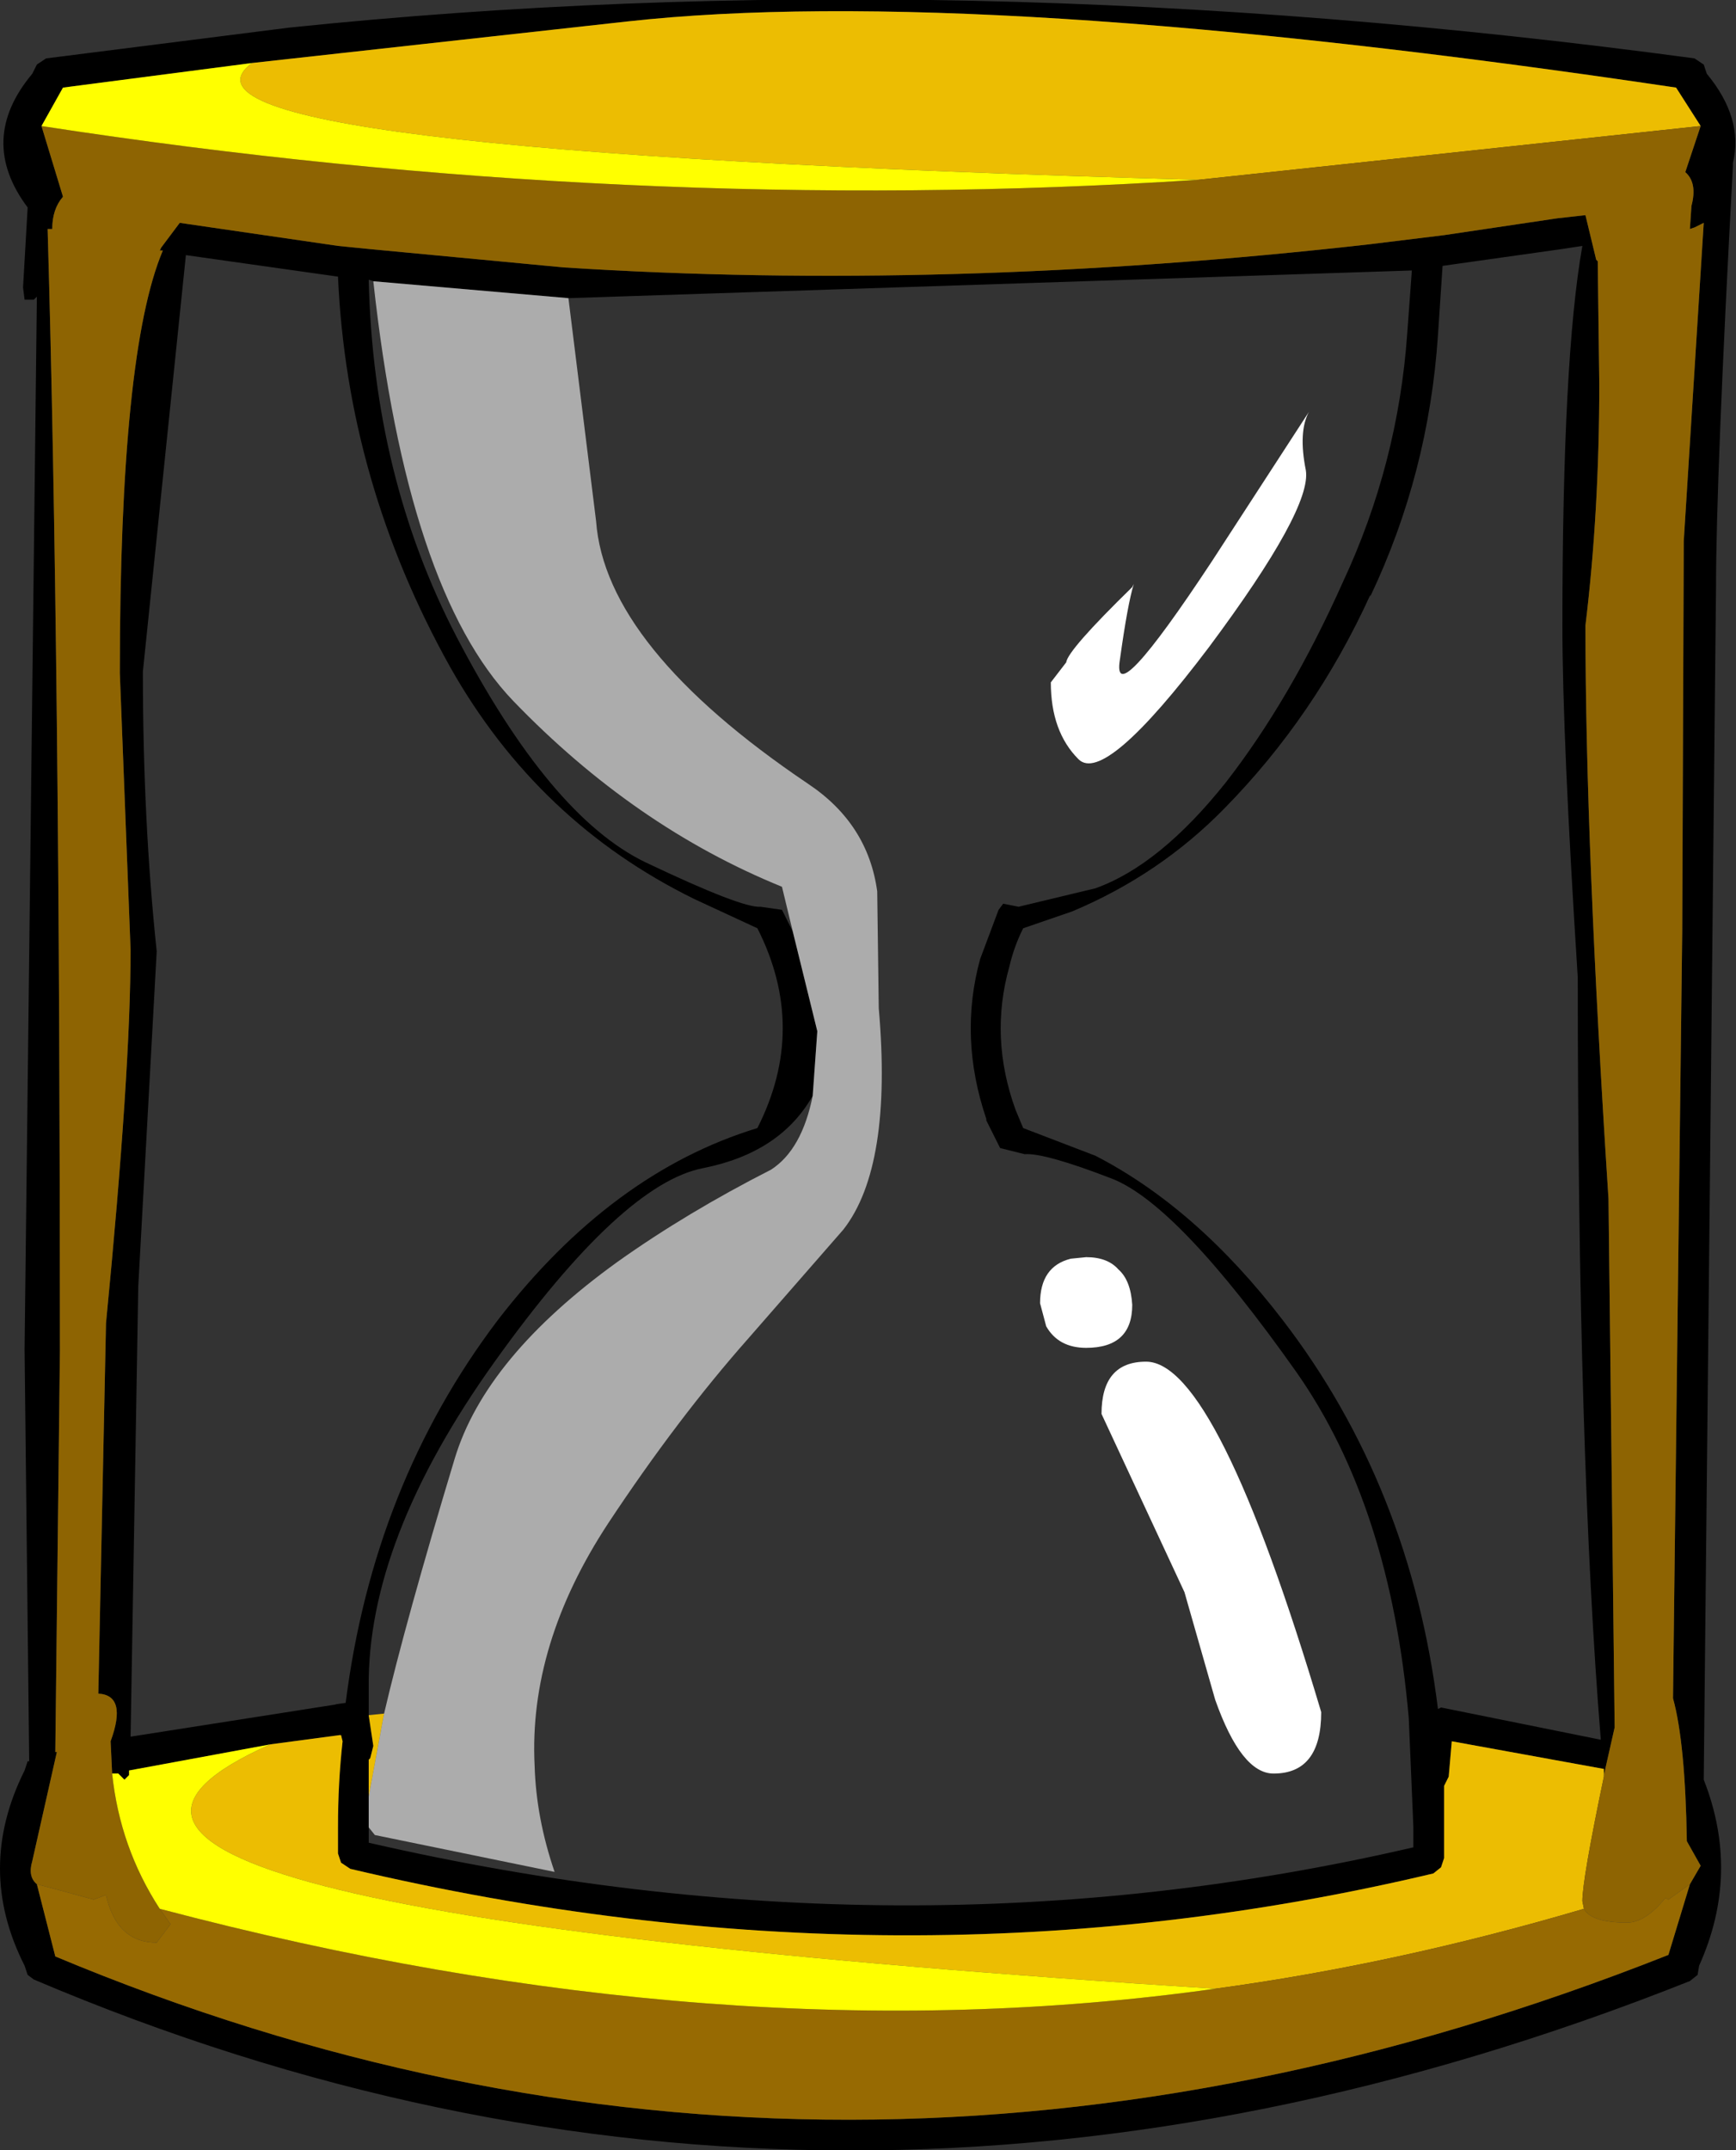
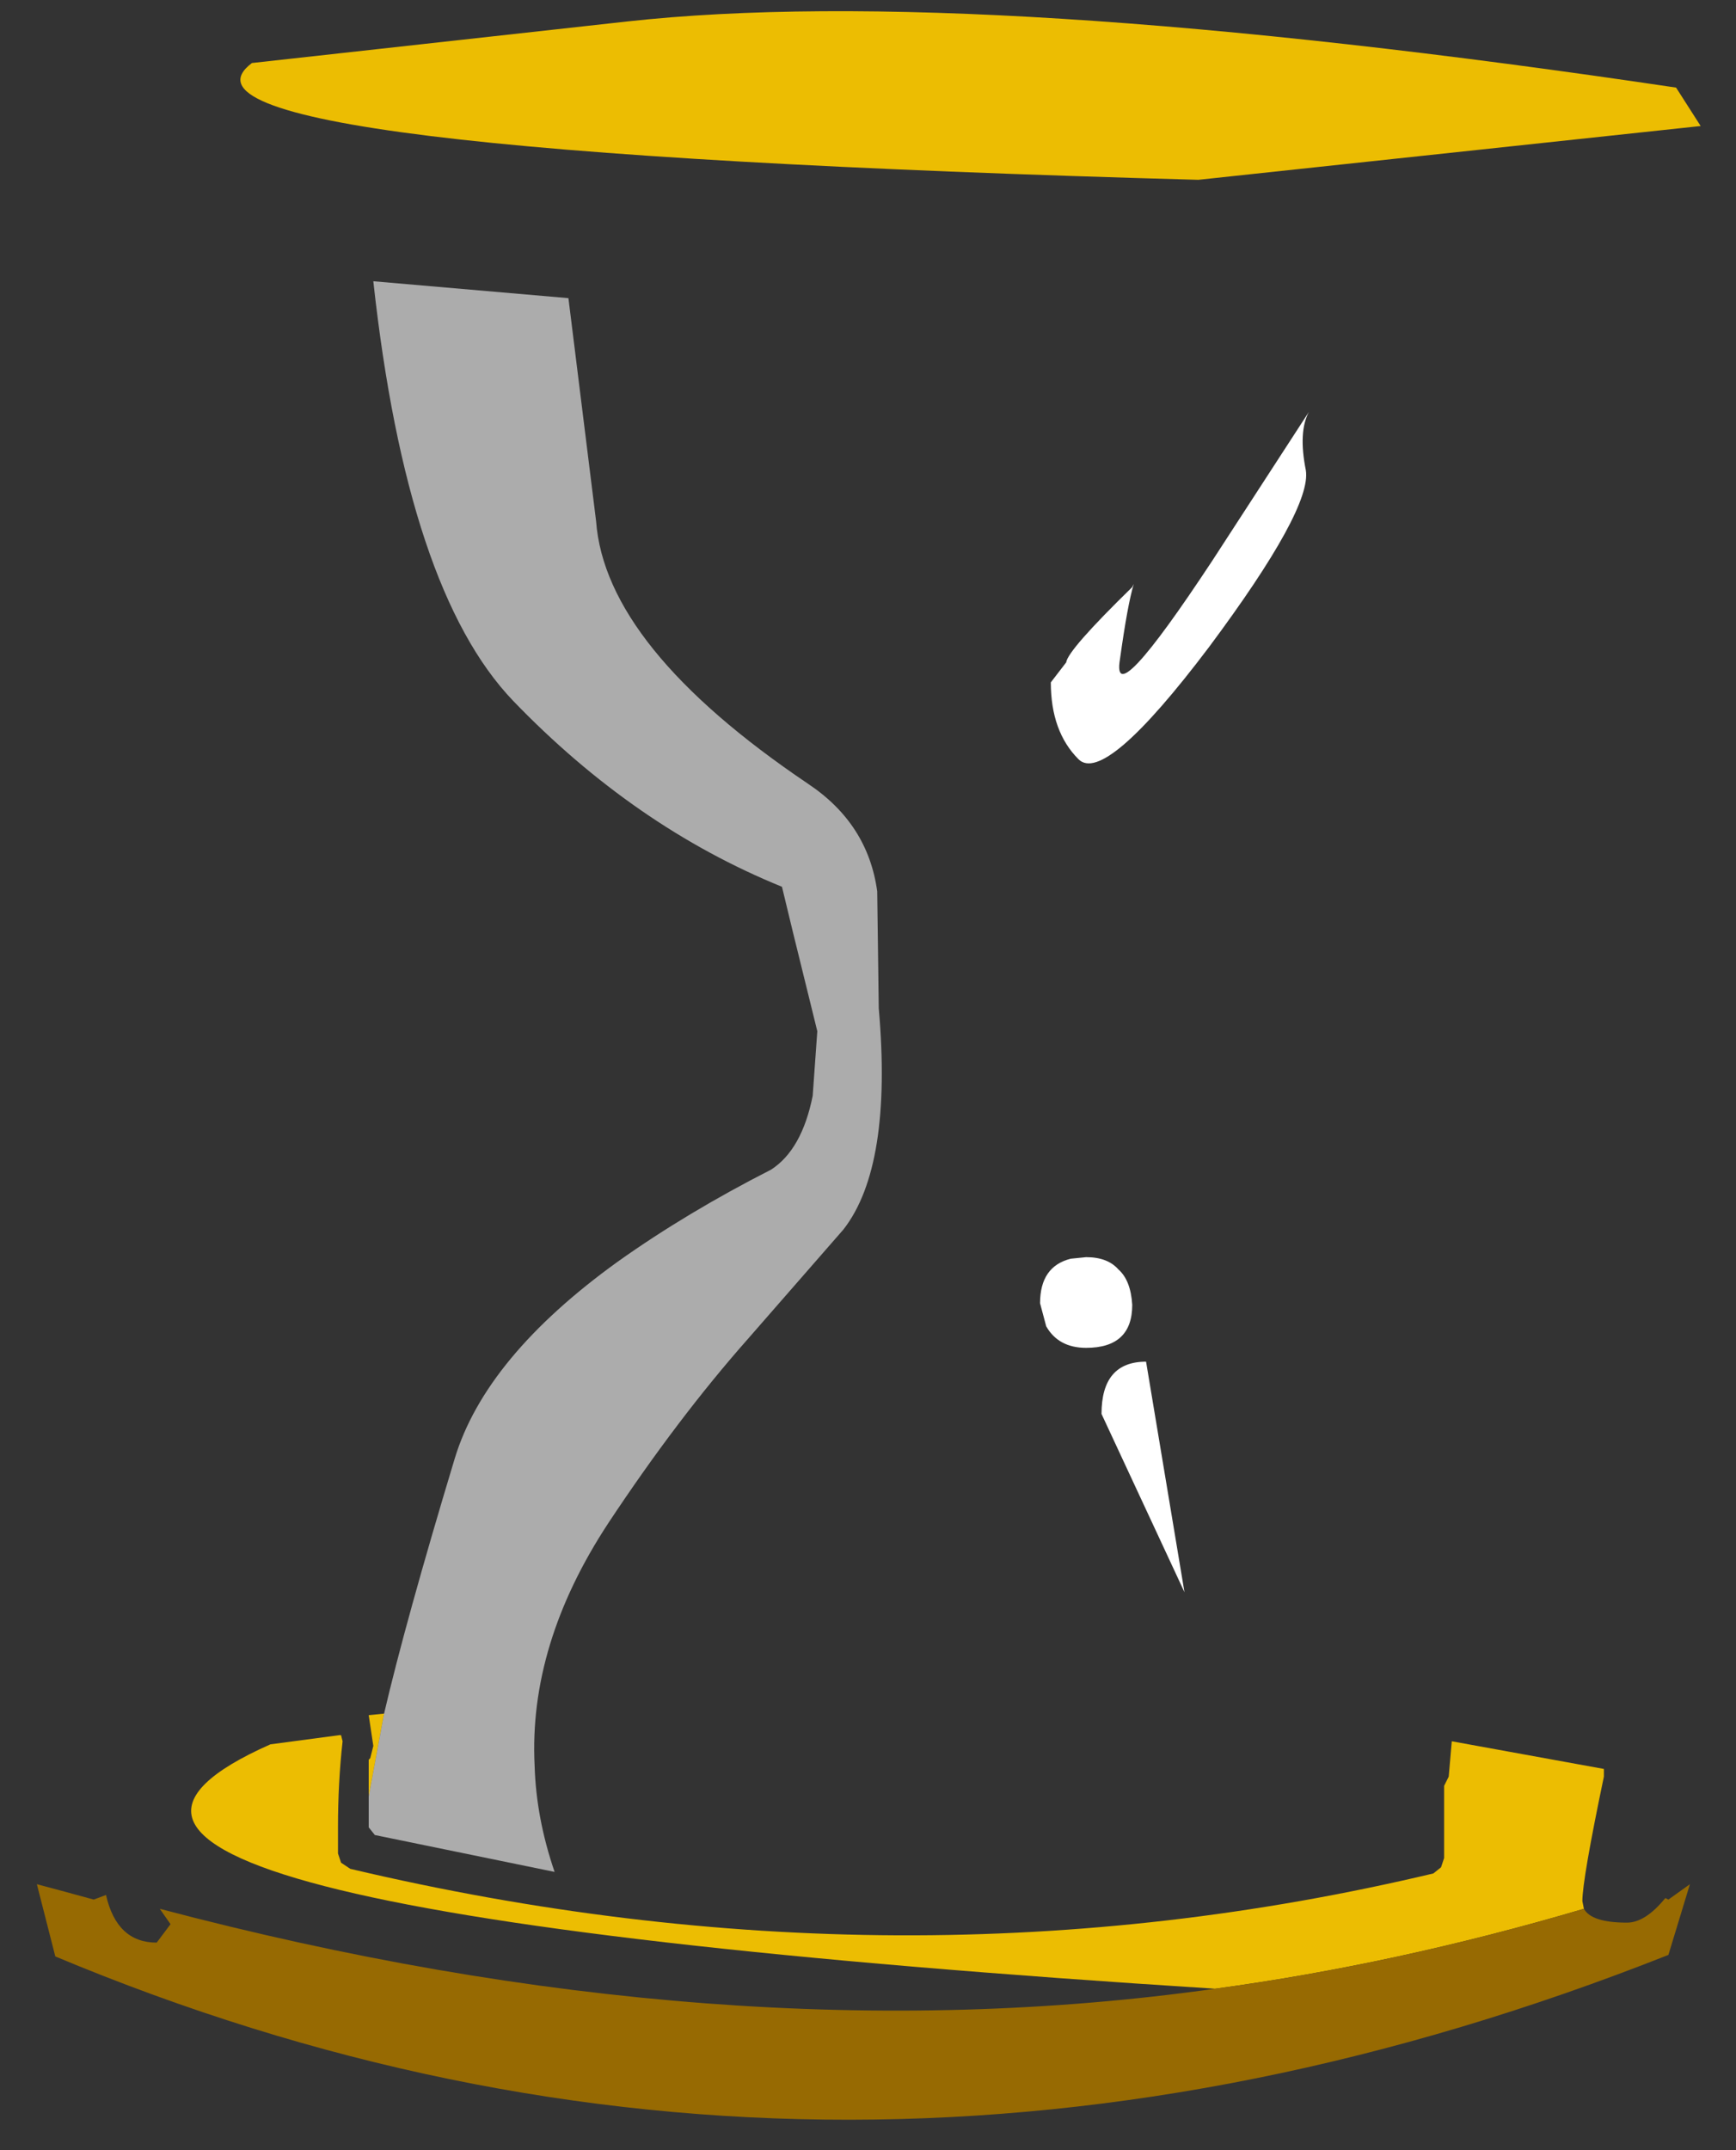
<svg xmlns="http://www.w3.org/2000/svg" height="69.95px" width="56.5px">
  <rect width="100%" height="100%" fill="#333333" stroke="none" />
  <g transform="matrix(1.0, 0.0, 0.0, 1.0, 4.3, 4.9)">
-     <path d="M51.05 -0.8 L50.25 -2.05 Q27.4 -5.45 16.1 -4.2 L3.9 -2.85 -2.25 -2.05 -2.95 -0.8 -2.25 1.5 Q-2.6 1.9 -2.6 2.55 L-2.75 2.55 Q-2.35 16.35 -2.35 39.05 L-2.5 52.1 -2.45 52.1 -3.25 55.65 Q-3.4 56.15 -3.1 56.4 L-2.5 58.75 Q22.95 69.4 50.0 58.7 L50.7 56.4 51.05 55.8 50.6 55.0 Q50.55 51.8 50.15 50.35 L50.45 25.4 50.5 12.7 51.15 2.35 50.85 2.5 50.7 2.55 50.75 1.8 Q50.95 1.05 50.55 0.7 L51.05 -0.8 M51.25 -2.5 Q52.45 -1.05 52.1 0.4 L52.1 0.5 Q51.55 10.65 51.55 14.2 L51.15 53.0 Q52.35 56.05 51.0 59.05 L50.95 59.35 50.7 59.55 Q22.9 70.6 -3.2 59.5 L-3.4 59.35 -3.5 59.05 Q-5.1 55.9 -3.5 52.7 L-3.4 52.4 -3.35 52.4 -3.5 39.0 -3.1 4.75 -3.2 4.85 -3.5 4.85 -3.55 4.45 -3.4 1.85 Q-5.05 -0.35 -3.25 -2.5 L-3.1 -2.8 -2.8 -3.0 5.1 -4.0 Q26.75 -6.25 50.85 -3.0 L51.15 -2.8 51.25 -2.5 M-0.65 52.8 L-0.7 51.75 Q-0.15 50.25 -1.1 50.2 L-0.85 38.15 Q-0.05 29.95 -0.05 26.0 L-0.4 17.0 Q-0.4 6.55 1.0 3.25 L0.9 3.25 0.95 3.15 1.55 2.35 6.7 3.1 7.7 3.2 14.05 3.8 Q26.5 4.6 40.25 3.05 L42.7 2.75 46.4 2.2 47.3 2.1 47.65 3.55 47.7 3.6 47.75 7.6 Q47.75 11.75 47.3 15.45 47.3 22.55 48.05 34.1 L48.25 51.3 47.9 52.85 47.9 52.65 42.95 51.75 42.85 52.9 42.7 53.2 42.7 54.55 42.7 55.55 42.6 55.85 42.35 56.05 Q25.1 60.15 7.1 55.9 L6.8 55.7 6.7 55.4 6.7 54.55 Q6.7 53.1 6.85 51.75 L6.8 51.55 6.75 51.55 4.5 51.85 -0.1 52.7 -0.1 52.85 -0.25 53.0 -0.45 52.8 -0.65 52.8 M7.7 54.55 L7.7 55.05 Q25.1 59.05 41.7 55.2 L41.7 54.55 41.55 51.0 Q40.95 44.1 37.9 39.75 34.05 34.3 31.9 33.45 29.7 32.6 29.05 32.65 L28.25 32.45 27.8 31.55 27.8 31.5 Q26.9 28.85 27.6 26.3 L28.2 24.7 28.35 24.5 28.85 24.6 31.35 24.0 Q33.45 23.25 35.6 20.55 37.7 17.85 39.4 14.05 41.2 10.2 41.5 5.95 L41.65 3.9 14.2 4.8 7.85 4.25 7.7 4.2 Q7.85 10.6 10.55 15.8 13.6 21.65 16.7 23.15 19.85 24.65 20.45 24.6 L21.15 24.7 21.5 25.4 22.3 28.65 22.15 30.75 Q21.1 32.6 18.6 33.1 15.95 33.6 11.8 39.4 7.65 45.2 7.7 50.0 L7.7 50.9 7.85 51.9 7.75 52.3 7.7 52.35 7.7 53.55 7.7 54.55 M47.2 3.1 L46.55 3.2 42.65 3.75 42.5 6.0 Q42.2 10.5 40.3 14.5 L40.3 14.45 Q38.5 18.4 35.55 21.4 33.45 23.55 30.6 24.75 L29.0 25.3 Q28.7 25.9 28.55 26.55 27.9 28.85 28.75 31.2 L29.0 31.8 31.35 32.7 Q34.65 34.4 37.45 38.05 41.6 43.45 42.5 50.7 L42.6 50.65 47.8 51.7 Q47.05 42.5 47.05 26.9 46.55 19.1 46.55 15.45 46.55 6.75 47.2 3.1 M1.75 3.4 L0.35 16.95 Q0.35 21.8 0.8 26.05 L0.2 36.95 -0.05 51.6 6.65 50.55 6.6 50.55 6.95 50.5 Q7.85 43.4 11.9 38.05 15.6 33.25 20.35 31.8 22.0 28.55 20.35 25.3 L18.3 24.35 Q13.2 21.85 10.35 16.8 7.0 10.8 6.7 4.1 L1.75 3.4" fill="#000000" fill-rule="evenodd" stroke="none" />
    <path d="M3.9 -2.85 L16.1 -4.2 Q27.4 -5.45 50.25 -2.05 L51.05 -0.8 34.7 0.95 Q0.1 0.0 3.9 -2.85 M47.9 52.85 L47.9 52.9 Q47.2 56.25 47.2 56.95 L47.25 57.2 Q41.15 59.0 35.25 59.8 -7.35 57.1 4.5 51.85 L6.75 51.55 6.8 51.55 6.85 51.75 Q6.7 53.1 6.7 54.55 L6.7 55.4 6.8 55.7 7.1 55.9 Q25.1 60.15 42.35 56.05 L42.6 55.85 42.7 55.55 42.7 54.55 42.7 53.2 42.85 52.9 42.95 51.75 47.9 52.65 47.9 52.85 M7.7 53.55 L7.7 52.35 7.75 52.3 7.85 51.9 7.7 50.9 8.2 50.85 7.7 53.55" fill="#ecbd02" fill-rule="evenodd" stroke="none" />
-     <path d="M51.05 -0.8 L50.55 0.7 Q50.95 1.05 50.75 1.8 L50.7 2.55 50.85 2.5 51.15 2.35 50.5 12.7 50.45 25.4 50.15 50.35 Q50.55 51.8 50.6 55.0 L51.05 55.8 50.7 56.4 50.0 56.9 49.9 56.85 Q49.25 57.65 48.65 57.65 47.5 57.65 47.25 57.2 L47.2 56.95 Q47.2 56.25 47.9 52.9 L47.9 52.85 48.25 51.3 48.05 34.1 Q47.3 22.55 47.3 15.45 47.75 11.75 47.75 7.6 L47.7 3.6 47.65 3.55 47.3 2.1 46.4 2.2 42.7 2.75 40.25 3.05 Q26.5 4.6 14.05 3.8 L7.7 3.2 6.7 3.1 1.55 2.35 0.95 3.15 0.9 3.25 1.0 3.25 Q-0.4 6.55 -0.4 17.0 L-0.05 26.0 Q-0.05 29.95 -0.85 38.15 L-1.1 50.2 Q-0.15 50.25 -0.7 51.75 L-0.65 52.8 Q-0.4 55.2 0.9 57.2 L1.25 57.7 0.8 58.3 Q-0.5 58.3 -0.85 56.75 L-1.25 56.9 -2.35 56.6 -3.1 56.4 Q-3.4 56.15 -3.25 55.65 L-2.45 52.1 -2.5 52.1 -2.35 39.05 Q-2.35 16.35 -2.75 2.55 L-2.6 2.55 Q-2.6 1.9 -2.25 1.5 L-2.95 -0.8 Q16.2 2.15 34.7 0.95 L51.05 -0.8" fill="#8e6402" fill-rule="evenodd" stroke="none" />
-     <path d="M38.2 10.4 Q38.4 11.65 35.05 16.15 31.65 20.65 30.8 19.8 29.9 18.9 29.9 17.3 L30.4 16.65 Q30.45 16.25 32.55 14.2 L32.6 14.1 Q32.4 14.75 32.15 16.55 31.85 18.35 35.15 13.35 L38.3 8.5 Q37.95 9.15 38.2 10.4 M31.05 36.0 Q31.75 36.0 32.1 36.4 32.5 36.75 32.55 37.55 32.55 38.95 31.05 38.95 30.15 38.95 29.75 38.25 L29.55 37.5 Q29.55 36.3 30.55 36.05 L31.05 36.0 M33.0 39.4 Q35.3 39.4 38.7 50.8 38.7 52.8 37.15 52.8 36.1 52.8 35.25 50.4 L34.25 46.9 31.55 41.1 Q31.55 39.4 33.0 39.4" fill="#ffffff" fill-rule="evenodd" stroke="none" />
+     <path d="M38.2 10.4 Q38.4 11.65 35.05 16.15 31.65 20.65 30.8 19.8 29.9 18.9 29.9 17.3 L30.4 16.65 Q30.45 16.25 32.55 14.2 L32.6 14.1 Q32.4 14.75 32.15 16.55 31.85 18.35 35.15 13.35 L38.3 8.5 Q37.95 9.15 38.2 10.4 M31.05 36.0 Q31.75 36.0 32.1 36.4 32.5 36.75 32.55 37.55 32.55 38.95 31.05 38.95 30.15 38.95 29.75 38.25 L29.55 37.5 Q29.55 36.3 30.55 36.05 L31.05 36.0 M33.0 39.4 L34.25 46.9 31.55 41.1 Q31.55 39.4 33.0 39.4" fill="#ffffff" fill-rule="evenodd" stroke="none" />
    <path d="M7.7 54.55 L7.7 53.55 8.2 50.85 Q8.9 47.85 10.5 42.55 11.5 39.25 15.8 36.15 18.05 34.55 20.8 33.15 21.8 32.5 22.15 30.75 L22.3 28.65 21.5 25.4 21.15 23.95 Q16.35 22.0 12.4 17.9 8.95 14.3 7.85 4.25 L14.2 4.8 15.1 12.05 Q15.4 16.15 22.0 20.6 23.95 21.9 24.25 24.1 L24.3 27.9 Q24.75 33.05 23.15 35.1 L20.05 38.65 Q17.75 41.25 15.5 44.65 12.9 48.6 13.1 52.55 13.15 54.25 13.75 56.0 L7.9 54.8 7.7 54.55" fill="#ffffff" fill-opacity="0.592" fill-rule="evenodd" stroke="none" />
    <path d="M50.7 56.4 L50.0 58.7 Q22.95 69.4 -2.5 58.75 L-3.1 56.4 -2.35 56.6 -1.25 56.9 -0.85 56.75 Q-0.5 58.3 0.8 58.3 L1.25 57.7 0.9 57.2 Q19.25 62.05 35.25 59.8 41.15 59.0 47.25 57.2 47.5 57.65 48.65 57.65 49.25 57.65 49.9 56.85 L50.0 56.9 50.7 56.4" fill="#976a02" fill-rule="evenodd" stroke="none" />
-     <path d="M-2.95 -0.8 L-2.25 -2.05 3.9 -2.85 Q0.1 0.0 34.7 0.95 16.2 2.15 -2.95 -0.8 M4.5 51.85 Q-7.35 57.1 35.25 59.8 19.25 62.05 0.9 57.2 -0.4 55.2 -0.65 52.8 L-0.45 52.8 -0.25 53.0 -0.1 52.85 -0.1 52.7 4.5 51.85" fill="#ffff00" fill-rule="evenodd" stroke="none" />
  </g>
</svg>